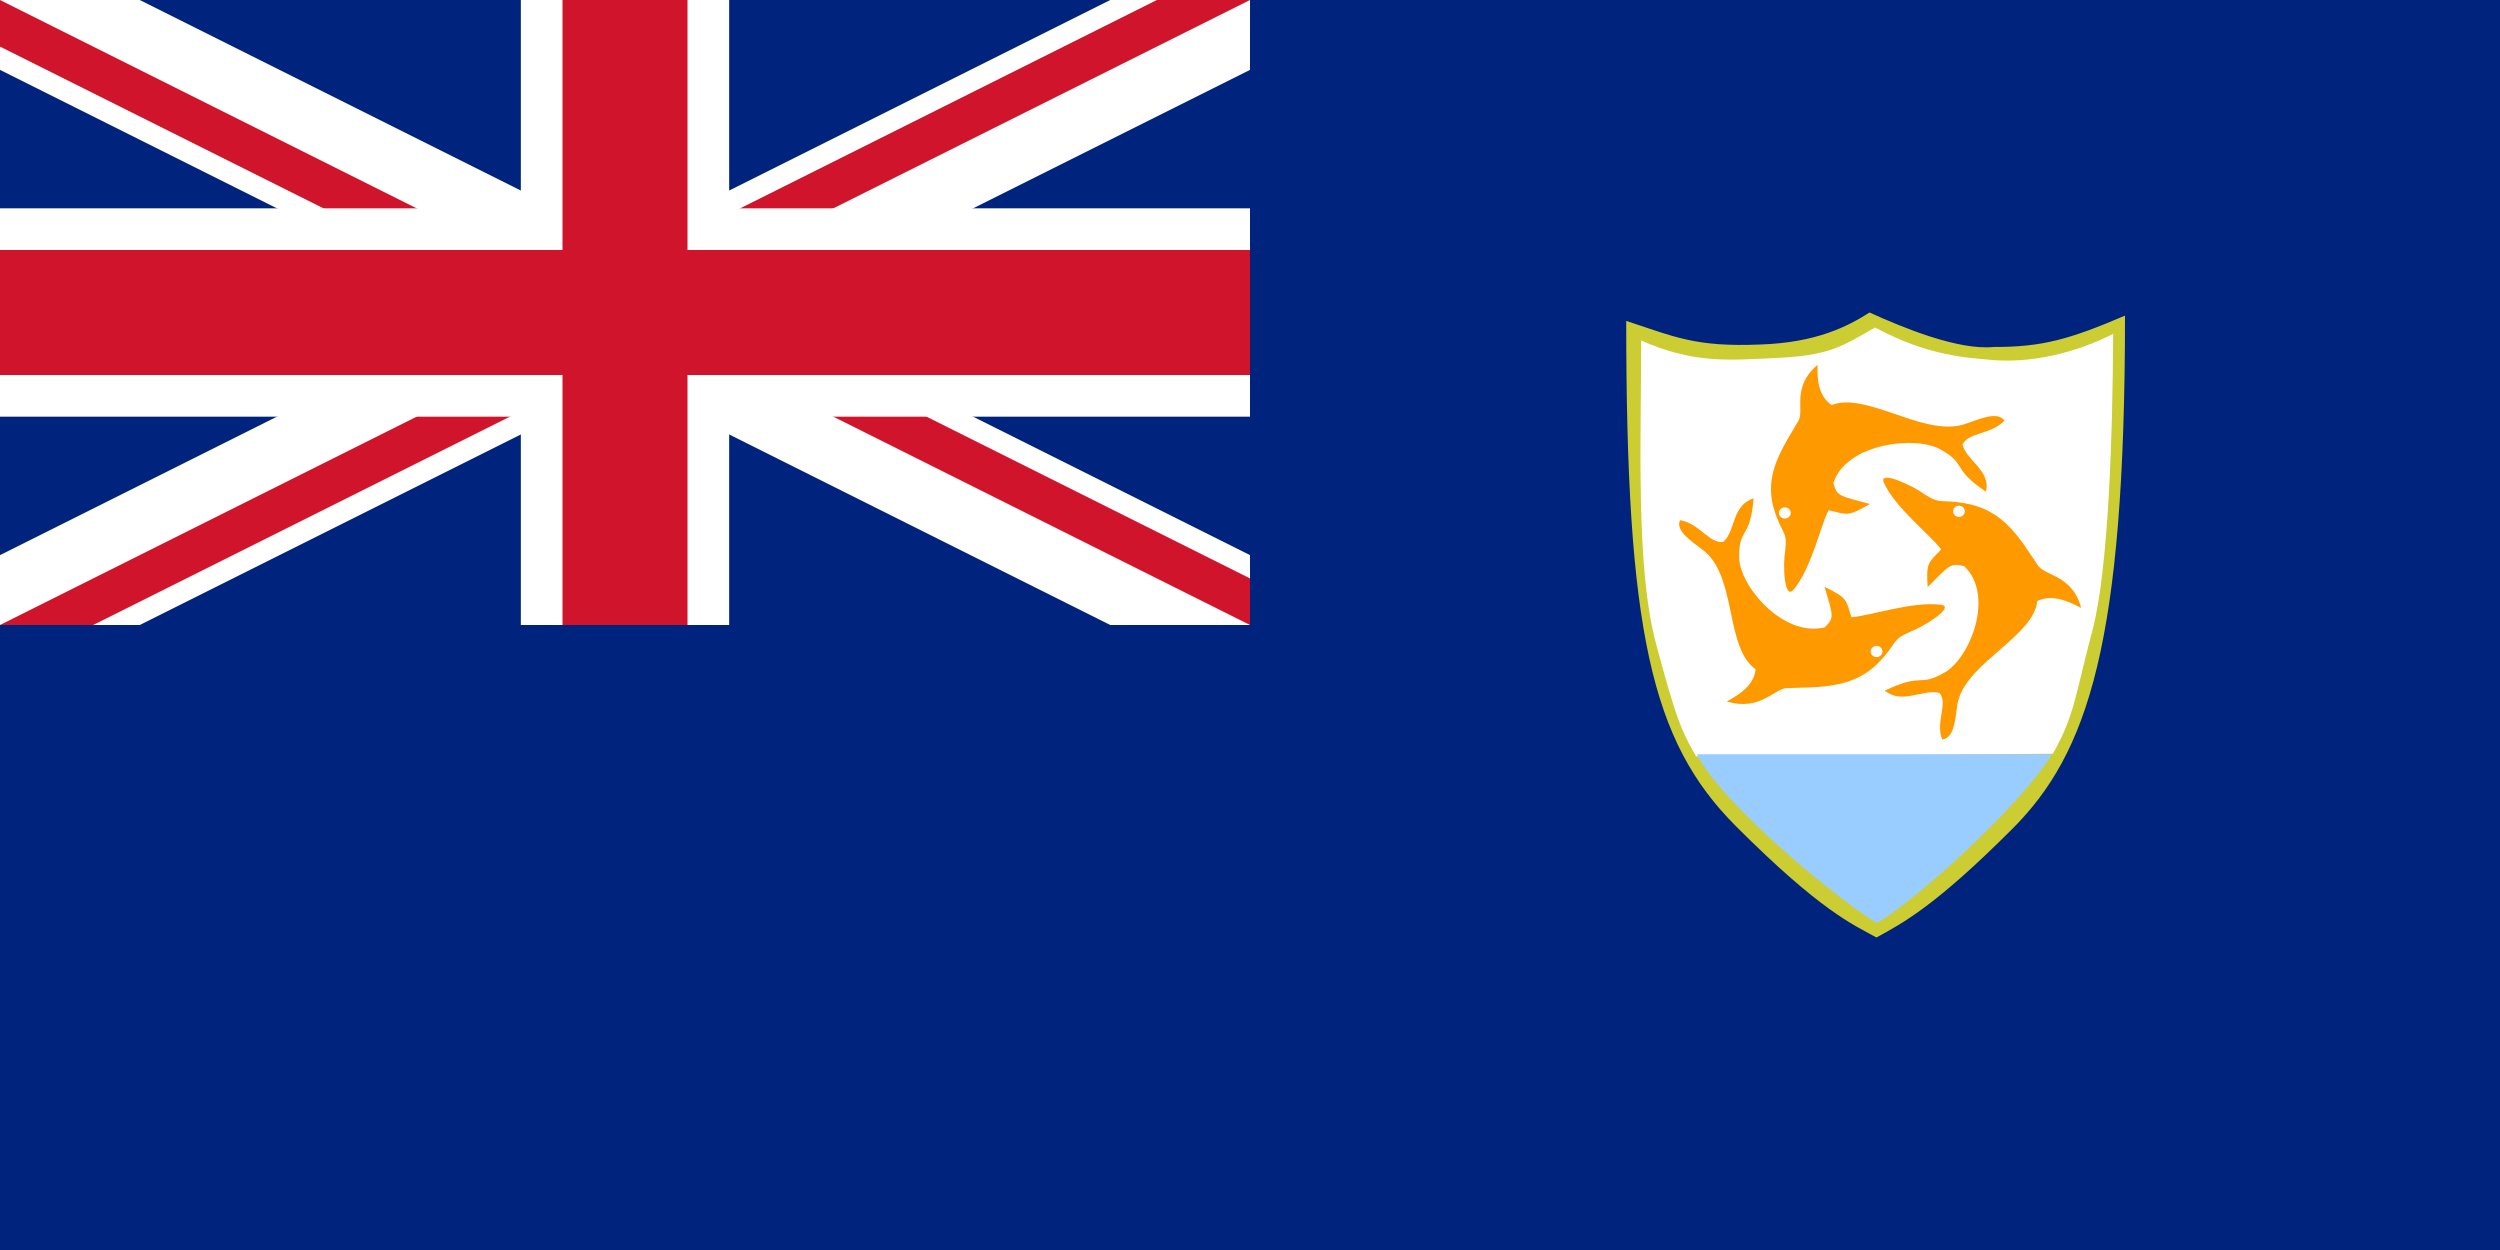
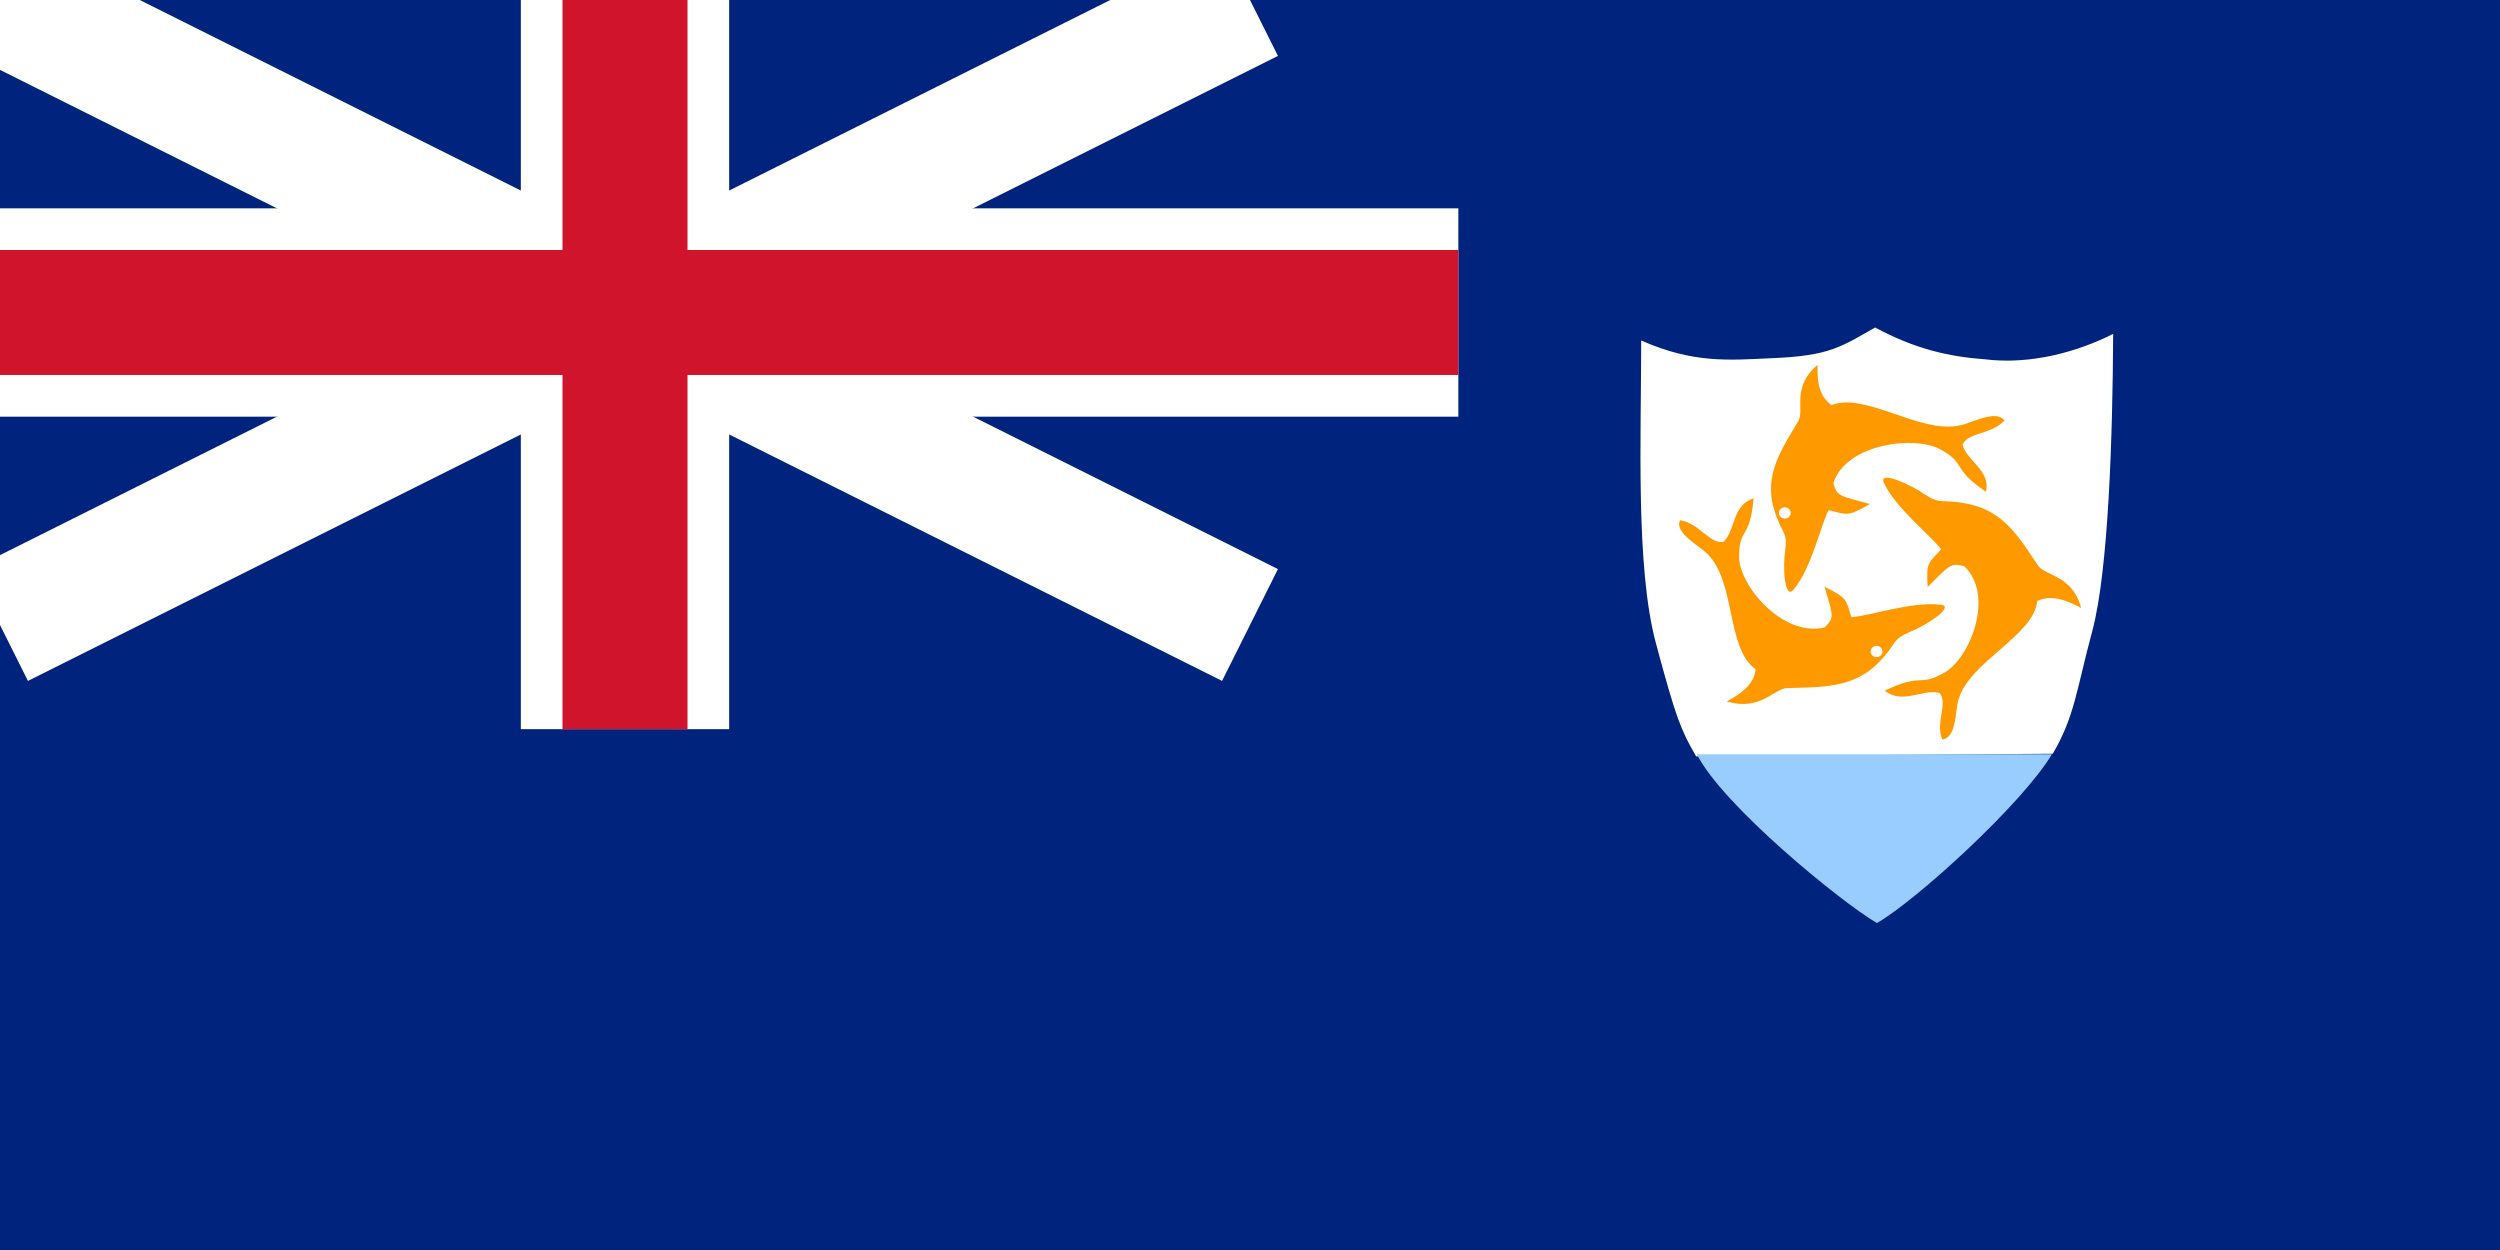
<svg xmlns="http://www.w3.org/2000/svg" width="1200" height="600">
  <clipPath id="a">
-     <path d="M0 0v150h700v150H600zm600 0H300v350H0v-50z" />
-   </clipPath>
+     </clipPath>
  <path fill="#00247d" d="M0 0h1200v600H0z" />
  <path d="M0 0l600 300m0-300L0 300" stroke="#fff" stroke-width="60" />
  <path d="M0 0l600 300m0-300L0 300" stroke="#cf142b" stroke-width="40" clip-path="url(#a)" />
  <path d="M300 0v350M0 150h700" stroke="#fff" stroke-width="100" />
  <path d="M300 0v350M0 150h700" stroke="#cf142b" stroke-width="60" />
-   <path d="M0 300h600V0h200v400H0z" fill="#00247d" />
-   <path fill="#cc3" d="M780.583 154.039c0 148.827 11.873 201.675 52.606 242.479 40.734 40.804 56.166 47.231 67.524 53.483 13.101-7.212 28.197-15.134 65.115-52.052 36.513-36.515 54.173-89.15 54.173-246.452-26.56 11.37-39.786 15.117-63.012 15.05-17.202 1.686-43.74-9.337-59.609-16.547-10.37 6.602-25.415 14.476-52.451 15.36-31.225 1.31-41.12-3.735-64.345-11.322z" />
  <path fill="#fff" d="M787.775 163.438c0 46.043-2.722 108.794 7.006 145.1 9.77 36.462 12.013 41.803 19.36 54.528l171.206-1.27c10.576-18.319 11.11-29.666 18.953-58.936 7.814-29.165 9.788-94.177 10.016-142.6-17.216 8.725-39.761 14.908-61.643 12.195-17.543-1.275-33.752-5.092-52.627-15.264-16.374 9.353-22.082 13.622-49.119 14.714-21.05.99-38.101 2.615-63.152-8.468z" />
  <path fill="#9cf" d="M814.51 362.056c12.185 24.448 69.632 71.303 86.433 81.003 19.168-11.067 69.848-57.368 83.973-81.003H814.51z" />
  <path fill="#f90" d="M904.221 231.606c5.414 12.14 22.77 25.545 27.541 32.114-6.073 6.57-7.287 5.854-6.49 18.06 10.56-10.535 10.75-11.633 17.542-10.035 14.88 14.155 2.663 44.557-9.634 51.166-12.294 7.051-10.062-.244-28.489 8.593 8.449 6.887 18.237-1.01 26.236 1.1 4.347 4.918-2.066 13.879 1.313 22.318 7.07-.65 6.22-14.256 7.866-19.19 5.164-18.076 36.214-30.683 37.793-47.263 6.546-2.93 13.09-.917 21.05 3.345-3.964-15.534-17.079-15.367-20.594-20.218-8.368-12.19-15.785-26.098-33.657-29.706-13.567-2.739-12.553.824-21.247-4.83-5.414-4.018-21.861-11.618-19.23-5.454z" />
  <path fill="#f90" d="M860.839 283.106c8.73-10.234 13.053-31.127 16.917-38.218 8.93 2.05 8.833 3.408 19.78-2.965-14.703-3.981-15.81-3.628-17.501-10.1 6.177-19.155 40.078-23.06 51.953-15.781 12.282 7.068 4.474 8.596 21.278 20 2.44-10.34-9.457-14.901-11.236-22.63 2.53-5.961 13.836-4.741 20.084-11.532-3.905-5.656-16.127 1.416-21.471 2.334-19.177 4.091-45.373-16.193-61.488-9.778-5.776-4.15-6.965-10.606-6.732-19.307-12.554 10.598-6.272 21.575-9.129 26.805-7.397 12.748-16.83 25.497-11.827 42.248 3.798 12.716 6.629 10.197 5.447 20.166-1.198 6.441-.562 23.856 3.925 18.758z" />
  <path fill="#f90" d="M931.763 290.302c-13.703-1.828-34.694 5.451-43.059 5.967-2.778-8.347-1.51-8.97-12.893-14.605 4.032 14.055 4.922 14.776-.013 19.504-20.39 4.868-41.432-20.773-41.04-34.226-.009-13.678 5.401-8.097 6.946-27.707-10.543 3.357-8.485 15.424-14.502 20.874-6.66 1.02-11.413-8.837-20.74-10.422-3.058 6.111 9.613 12.426 13.201 16.311 13.592 13.53 8.935 45.397 23.029 55.227-.738 6.86-5.918 11.17-13.85 15.48 16.009 4.76 22.613-6.043 28.785-6.417 15.27-.56 31.594.542 44.043-12.205 9.45-9.676 5.724-10.682 15.285-14.875 6.401-2.355 21.705-11.882 14.808-12.906z" />
-   <circle fill="#fff" cx="266.239" cy="122.104" r=".806" transform="matrix(3.508 0 0 3.345 6.33 -163.011)" />
  <circle fill="#fff" cx="266.239" cy="122.104" r=".806" transform="matrix(-1.639 -2.957 3.102 -1.563 914.323 1224.328)" />
  <circle fill="#fff" cx="266.239" cy="122.104" r=".806" transform="matrix(-1.807 2.867 -3.007 -1.723 1749.003 -240.213)" />
</svg>